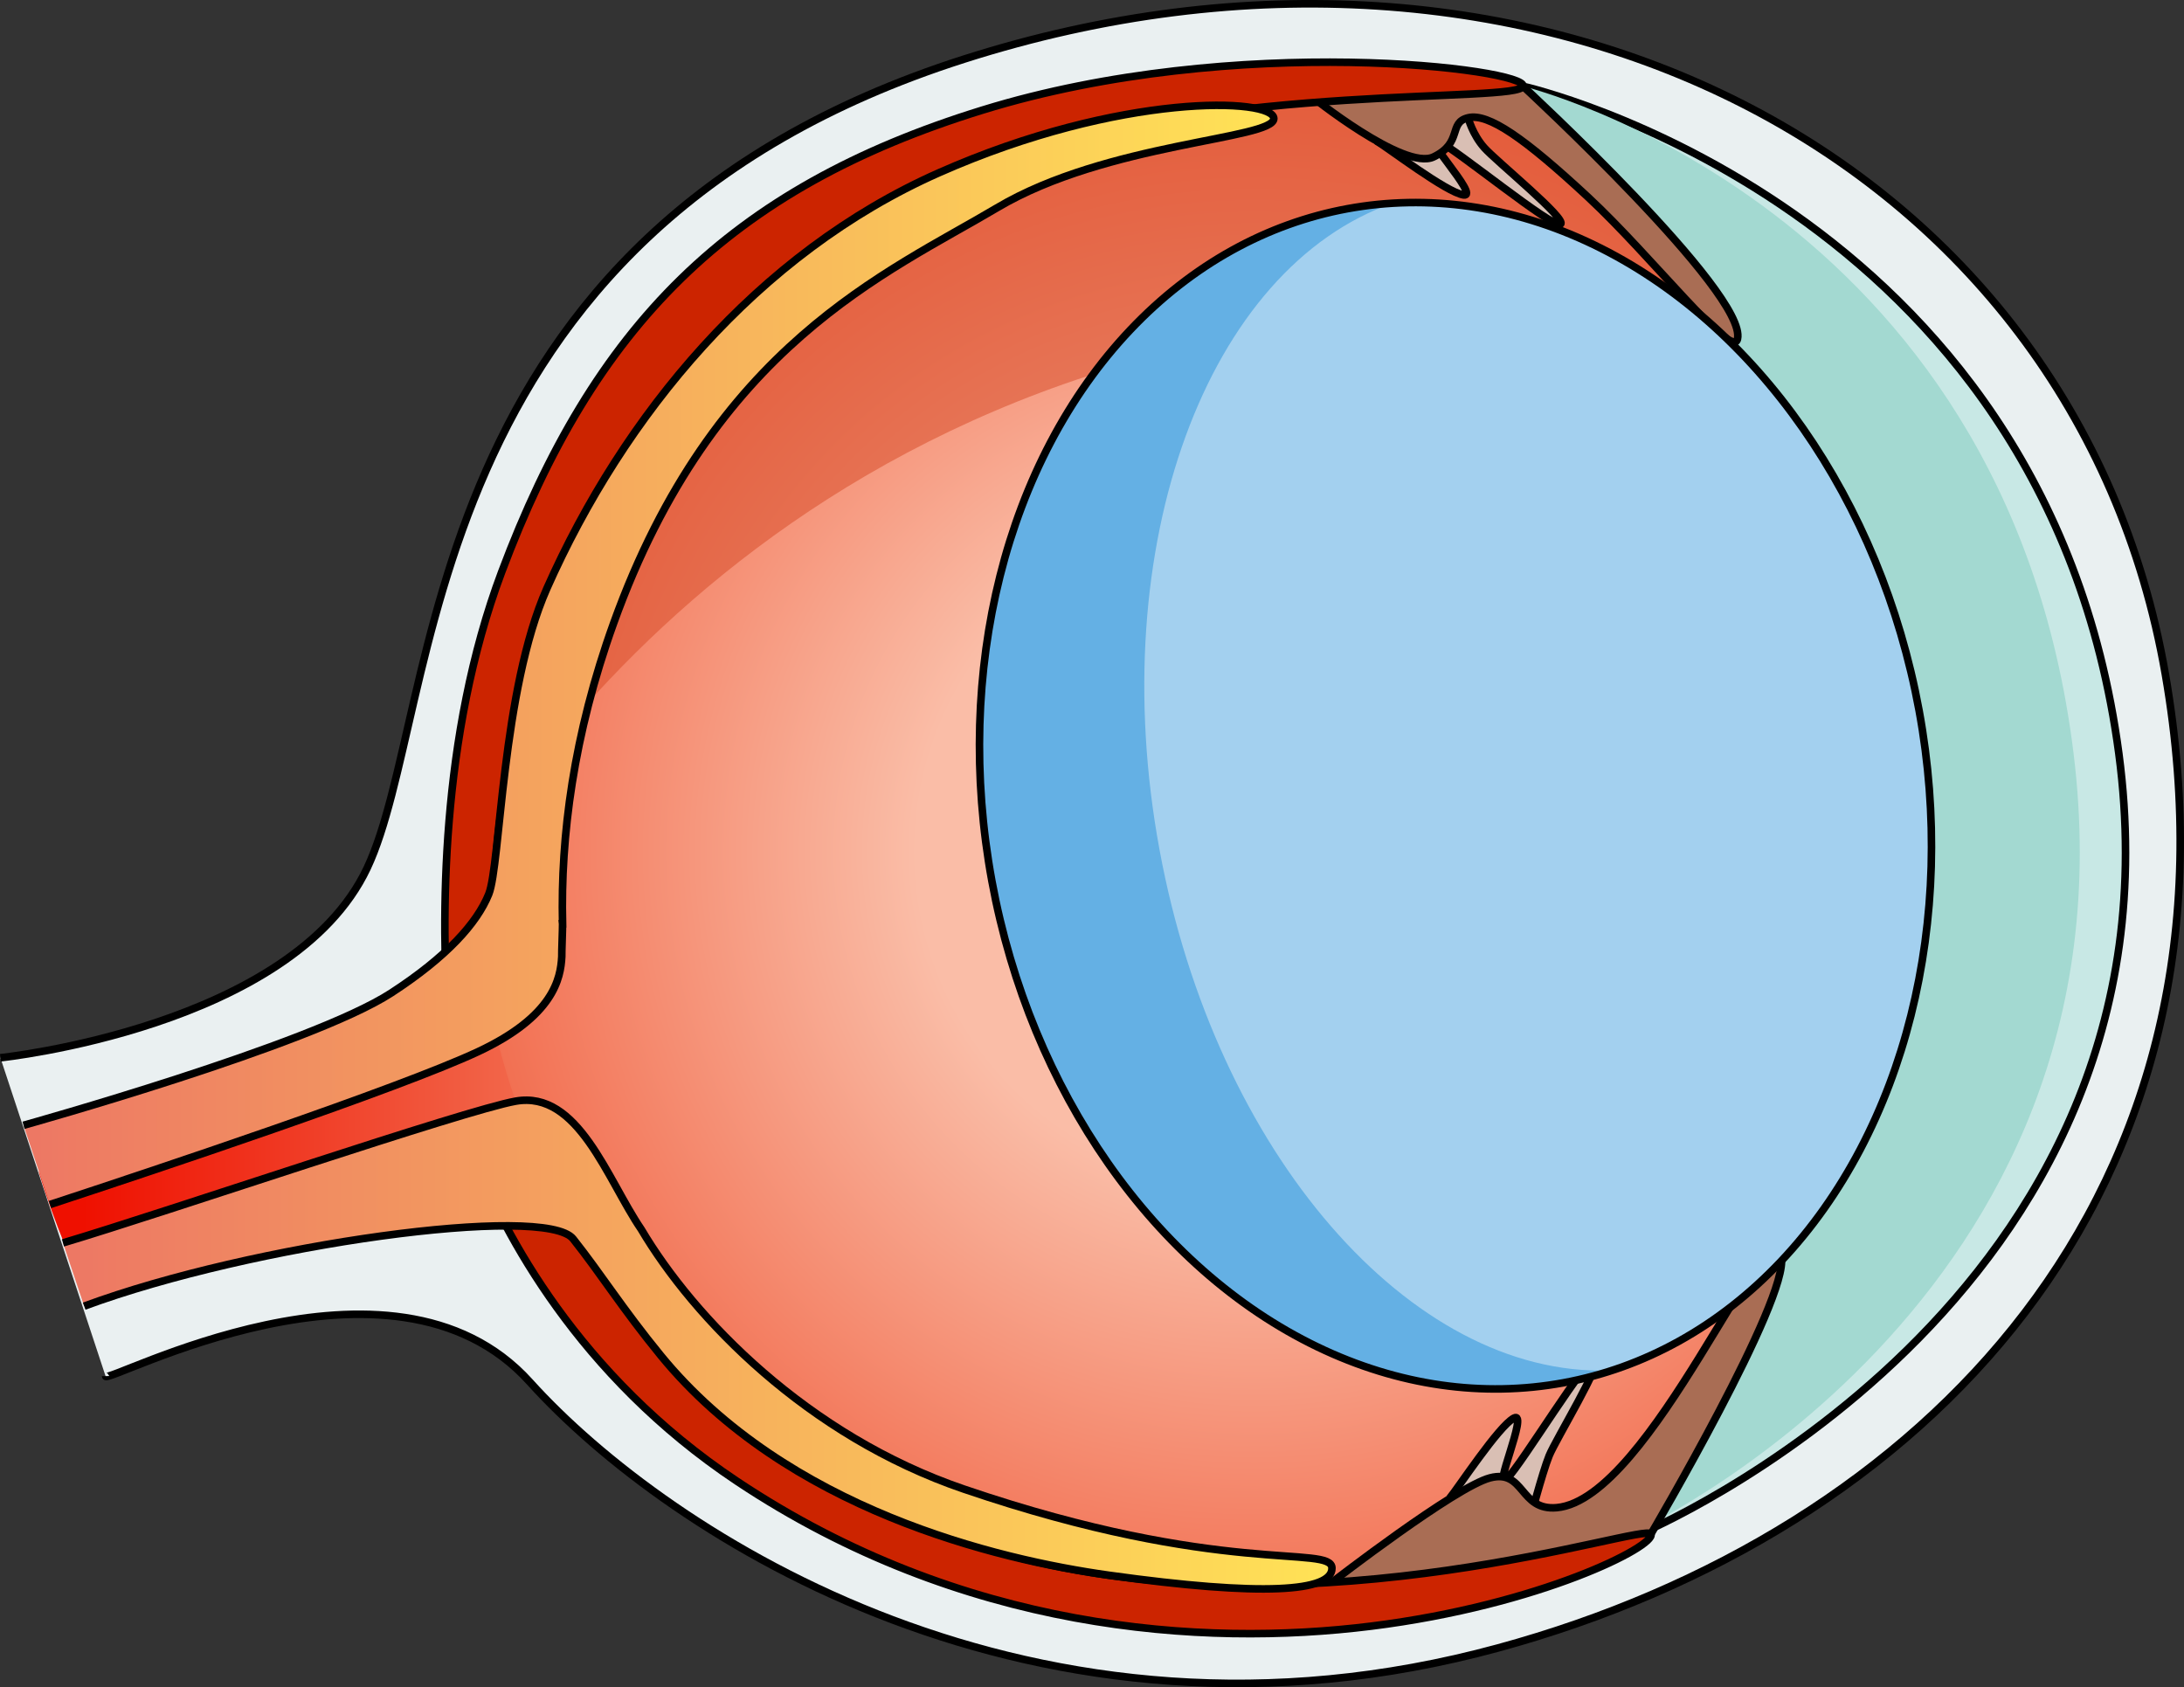
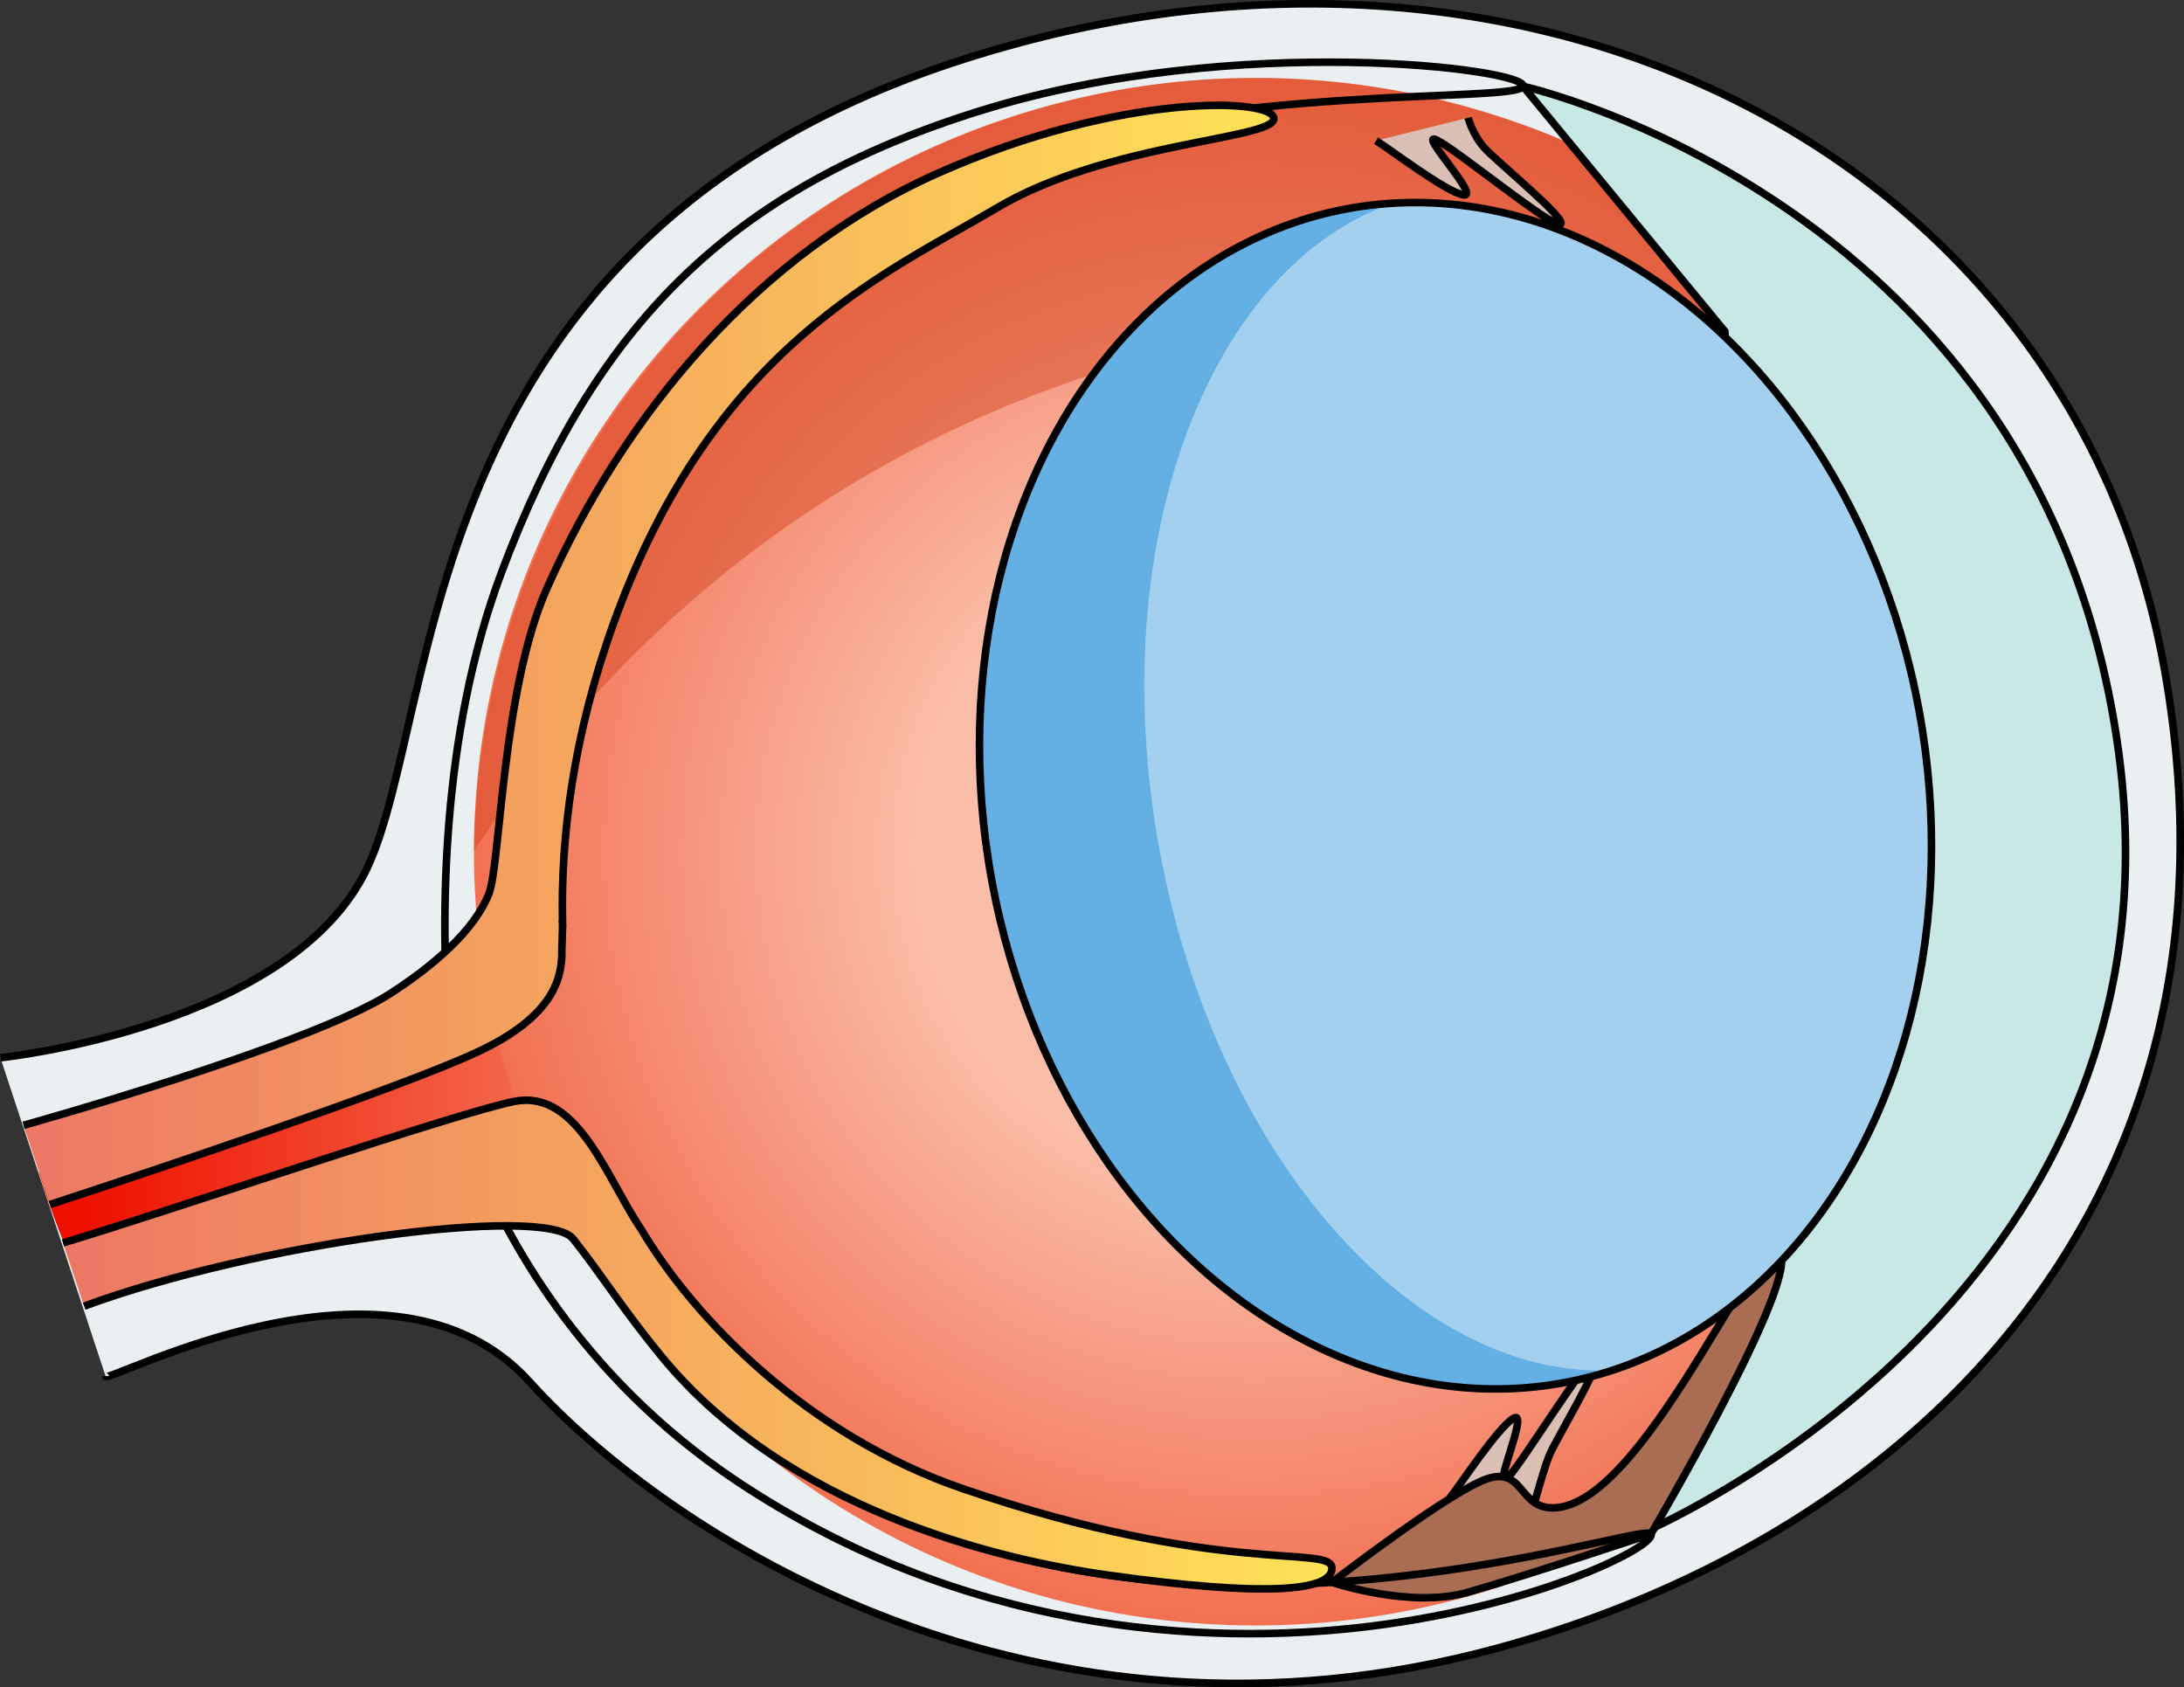
<svg xmlns="http://www.w3.org/2000/svg" version="1.1" id="Layer_1" x="0px" y="0px" width="288.447px" height="222.825px" viewBox="0 0 288.447 222.825" enable-background="new 0 0 288.447 222.825" xml:space="preserve">
  <rect x="0" y="0" width="288.447" height="222.825" fill="#333333" stroke="none" />
  <g>
    <g>
      <path fill="#EAF0F1" d="M0.052,139.692c0,0,38.513-4.007,48.441-25.053s5.734-83.468,78.804-106.821    c74.669-23.864,146.778,12.555,158.691,81.253s-32.116,113.304-88.113,128.565c-61.128,16.659-109.644-14.88-127.911-35.131    s-56.019,0.434-56.019-0.757" />
      <linearGradient id="SVGID_1_" gradientUnits="userSpaceOnUse" x1="5.125" y1="148.988" x2="74.184" y2="148.988">
        <stop offset="0.084" style="stop-color:#EF1000" />
        <stop offset="1" style="stop-color:#F27052" />
      </linearGradient>
      <path fill="url(#SVGID_1_)" d="M67.375,130.264c-0.486,0.162-34.529,18.863-62.25,24.508c2.206,7.313,4.863,12.94,4.863,12.94    l64.195-14.417L67.375,130.264z" />
      <radialGradient id="SVGID_2_" cx="455.933" cy="41.627" r="103.254" gradientTransform="matrix(0.95 -0.308 0.311 0.941 -280.406 213.718)" gradientUnits="userSpaceOnUse">
        <stop offset="0.432" style="stop-color:#FABDA7" />
        <stop offset="1" style="stop-color:#F27052" />
      </radialGradient>
      <ellipse fill="url(#SVGID_2_)" cx="165.85" cy="112.488" rx="103.255" ry="102.184" />
      <path fill="#D9BFB4" stroke="#000000" stroke-miterlimit="10" d="M201.877,201.393c0,0,1.824-6.942,2.728-9.15    c0.904-2.208,7.285-12.649,6.12-12.856c-1.165-0.206-9.598,13.764-11.697,15.903s2.945-9.072,0.92-8.008    c-2.026,1.064-7.353,9.218-8.514,10.609" />
      <path opacity="0.5" fill="#D64924" d="M243.968,46.009c-26.409-30.514-69.489-43.922-110.244-30.58    c-43.148,14.126-70.644,53.974-71.12,96.981C82.232,82.185,135.096,24.433,243.968,46.009z" />
      <path fill="#C8E8E5" d="M201.15,11.388c0,0,69.021,15.445,78.691,88.129c9.67,72.684-63.268,103.069-63.268,103.069l17.351-39.068    l-4.873-88.83l-1.236-30.908L201.15,11.388z" />
      <path fill="none" stroke="#000000" stroke-miterlimit="10" d="M201.15,11.388c0,0,69.021,15.445,78.691,88.129    c9.67,72.684-63.268,103.069-63.268,103.069l17.351-39.068l-4.873-88.83l-1.236-30.908L201.15,11.388z" />
-       <path fill="#A3D9D1" d="M201.15,11.388c0,0,63.779,15.445,72.715,88.129c8.936,72.684-58.463,103.069-58.463,103.069    l16.033-39.068l-4.503-88.83l-1.142-30.908L201.15,11.388z" />
      <path fill="#D9BFB4" stroke="#000000" stroke-miterlimit="10" d="M193.9,15.553c0,0,0.554,2.185,2.141,3.966    c1.587,1.781,11.078,9.505,10.049,10.087c-1.03,0.582-13.63-9.787-16.321-11.106s5.796,7.575,3.531,7.246    c-2.264-0.329-10.001-6.247-11.559-7.172" />
-       <path fill="#A96D54" stroke="#000000" stroke-miterlimit="10" d="M201.15,11.388c0,0,29.676,27.389,28.327,33.386    c-0.645,2.867-11.29-10.891-19.73-18.73c-8.44-7.839-13.181-11.126-15.846-10.491c-2.665,0.635-0.662,3.285-4.562,5.171    s-16.353-8.17-16.353-8.17S194.488,8.666,201.15,11.388z" />
      <path fill="#A96D54" stroke="#000000" stroke-miterlimit="10" d="M175.915,208.972c0,0,10.283,3.489,17.903,1.329    c7.62-2.16,24.222-7.704,24.222-7.704s18.293-31.094,17.215-36.6c-1.57-8.02-17.193,32-29.652,33.114    c-4.94,0.442-4.206-5.121-8.791-3.94C192.228,196.351,175.915,208.972,175.915,208.972z" />
      <path fill="none" stroke="#000000" stroke-miterlimit="10" d="M0.052,139.692c0,0,38.513-4.007,48.441-25.053    s5.734-83.468,78.804-106.821c74.669-23.864,146.778,12.555,158.691,81.253s-32.116,113.304-88.113,128.565    c-61.128,16.659-109.644-14.88-127.911-35.131s-56.019,0.434-56.019-0.757" />
-       <path id="changecolor" fill="#CC2400" d="M72.776,81.43c5.63-14.414,15.089-44.818,59.908-60.358    c29.474-10.22,67.79-7.432,68.466-9.684c0.676-2.252-37.836-7.207-71.394,3.153S78.407,43.143,66.245,75.574    c-8.137,21.7-8.006,46.004-7.028,59.724c2.146-1.146,4.443-2.012,6.751-2.83C63.183,112.511,68.51,92.351,72.776,81.43z     M218.041,202.597c-0.676-1.577-43.242,13.288-83.33,3.153c-39.665-10.027-55.453-38.049-63.04-53.987    c-2.629,0.414-5.269,0.756-7.909,1.122c-0.399,0.055-0.776,0.049-1.136,0.003c3.907,9.836,13.659,28.701,34.698,42.728    c29.729,19.819,61.404,21.935,83.781,19.143S218.716,204.173,218.041,202.597z" />
      <path fill="none" stroke="#000000" stroke-miterlimit="10" d="M72.776,81.43c5.63-14.414,15.089-44.818,59.908-60.358    c29.474-10.22,67.79-7.432,68.466-9.684c0.676-2.252-37.836-7.207-71.394,3.153S78.407,43.143,66.245,75.574    c-8.137,21.7-8.006,46.004-7.028,59.724c2.146-1.146,4.443-2.012,6.751-2.83C63.183,112.511,68.51,92.351,72.776,81.43z     M218.041,202.597c-0.676-1.577-43.242,13.288-83.33,3.153c-39.665-10.027-55.453-38.049-63.04-53.987    c-2.629,0.414-5.269,0.756-7.909,1.122c-0.399,0.055-0.776,0.049-1.136,0.003c3.907,9.836,13.659,28.701,34.698,42.728    c29.729,19.819,61.404,21.935,83.781,19.143S218.716,204.173,218.041,202.597z" />
      <g>
        <linearGradient id="SVGID_3_" gradientUnits="userSpaceOnUse" x1="3.107" y1="86.495" x2="168.237" y2="86.495">
          <stop offset="0" style="stop-color:#ED7764" />
          <stop offset="0.995" style="stop-color:#FFE256" />
        </linearGradient>
        <path fill="url(#SVGID_3_)" stroke="#000000" stroke-miterlimit="10" d="M6.594,159.08c13.533-4.443,46.038-15.273,56.542-20.185     c10.021-4.687,10.904-9.715,11.059-12.54c-0.019-0.5,0.115-3.823,0.103-4.33c-0.001-0.005-0.002-0.014-0.002-0.014l0.002,0     c-0.269-11.506,1.415-24.907,6.746-39.714c13.217-36.713,36.162-46.259,50.664-54.869s36.53-9.012,36.53-11.766     c0-2.754-20.192-3.488-44.239,7.159C99.951,33.468,82.329,54.945,72.232,77.707c-5.978,13.477-6.124,36.527-7.681,40.377     c-1.556,3.85-5.539,8.279-12.874,13.049c-10.632,6.914-48.57,17.48-48.57,17.48" />
        <linearGradient id="SVGID_4_" gradientUnits="userSpaceOnUse" x1="8.317" y1="177.573" x2="175.916" y2="177.573">
          <stop offset="0" style="stop-color:#ED7764" />
          <stop offset="0.995" style="stop-color:#FFE256" />
        </linearGradient>
        <path fill="url(#SVGID_4_)" stroke="#000000" stroke-miterlimit="10" d="M11.118,172.499     c22.276-8.232,60.905-13.511,64.578-8.884s6.527,9.24,11.589,15.421c16.591,20.256,44.338,26.933,59.214,29.006     c20.331,2.833,29.448,2.176,29.416-0.945c-0.032-3.121-14.522,1.187-48.613-10.439c-20.713-7.064-35.685-22.594-42.624-34.324     c-0.002-0.004-0.005-0.006-0.007-0.01c-4.5-6.614-8.293-18.349-16.561-16.898c-6.678,1.173-46.202,14.676-59.793,18.721" />
      </g>
    </g>
    <g>
      <ellipse transform="matrix(0.984 -0.181 0.181 0.984 -15.842 36.535)" fill="#A3D0EF" cx="192.138" cy="105.014" rx="62.224" ry="78.789" />
      <path fill="#64B0E4" d="M153.136,112.196c-7.401-40.187,6.296-76.866,30.904-85.407c-2.054,0.118-4.113,0.359-6.172,0.739    c-33.797,6.224-54.806,45.961-46.925,88.756s41.668,72.441,75.465,66.217c2.06-0.379,4.07-0.887,6.031-1.509    C186.401,181.777,160.537,152.383,153.136,112.196z" />
      <ellipse transform="matrix(0.984 -0.181 0.181 0.984 -15.842 36.535)" fill="none" stroke="#000000" stroke-width="0.998" stroke-miterlimit="10" cx="192.138" cy="105.014" rx="62.224" ry="78.789" />
    </g>
  </g>
</svg>